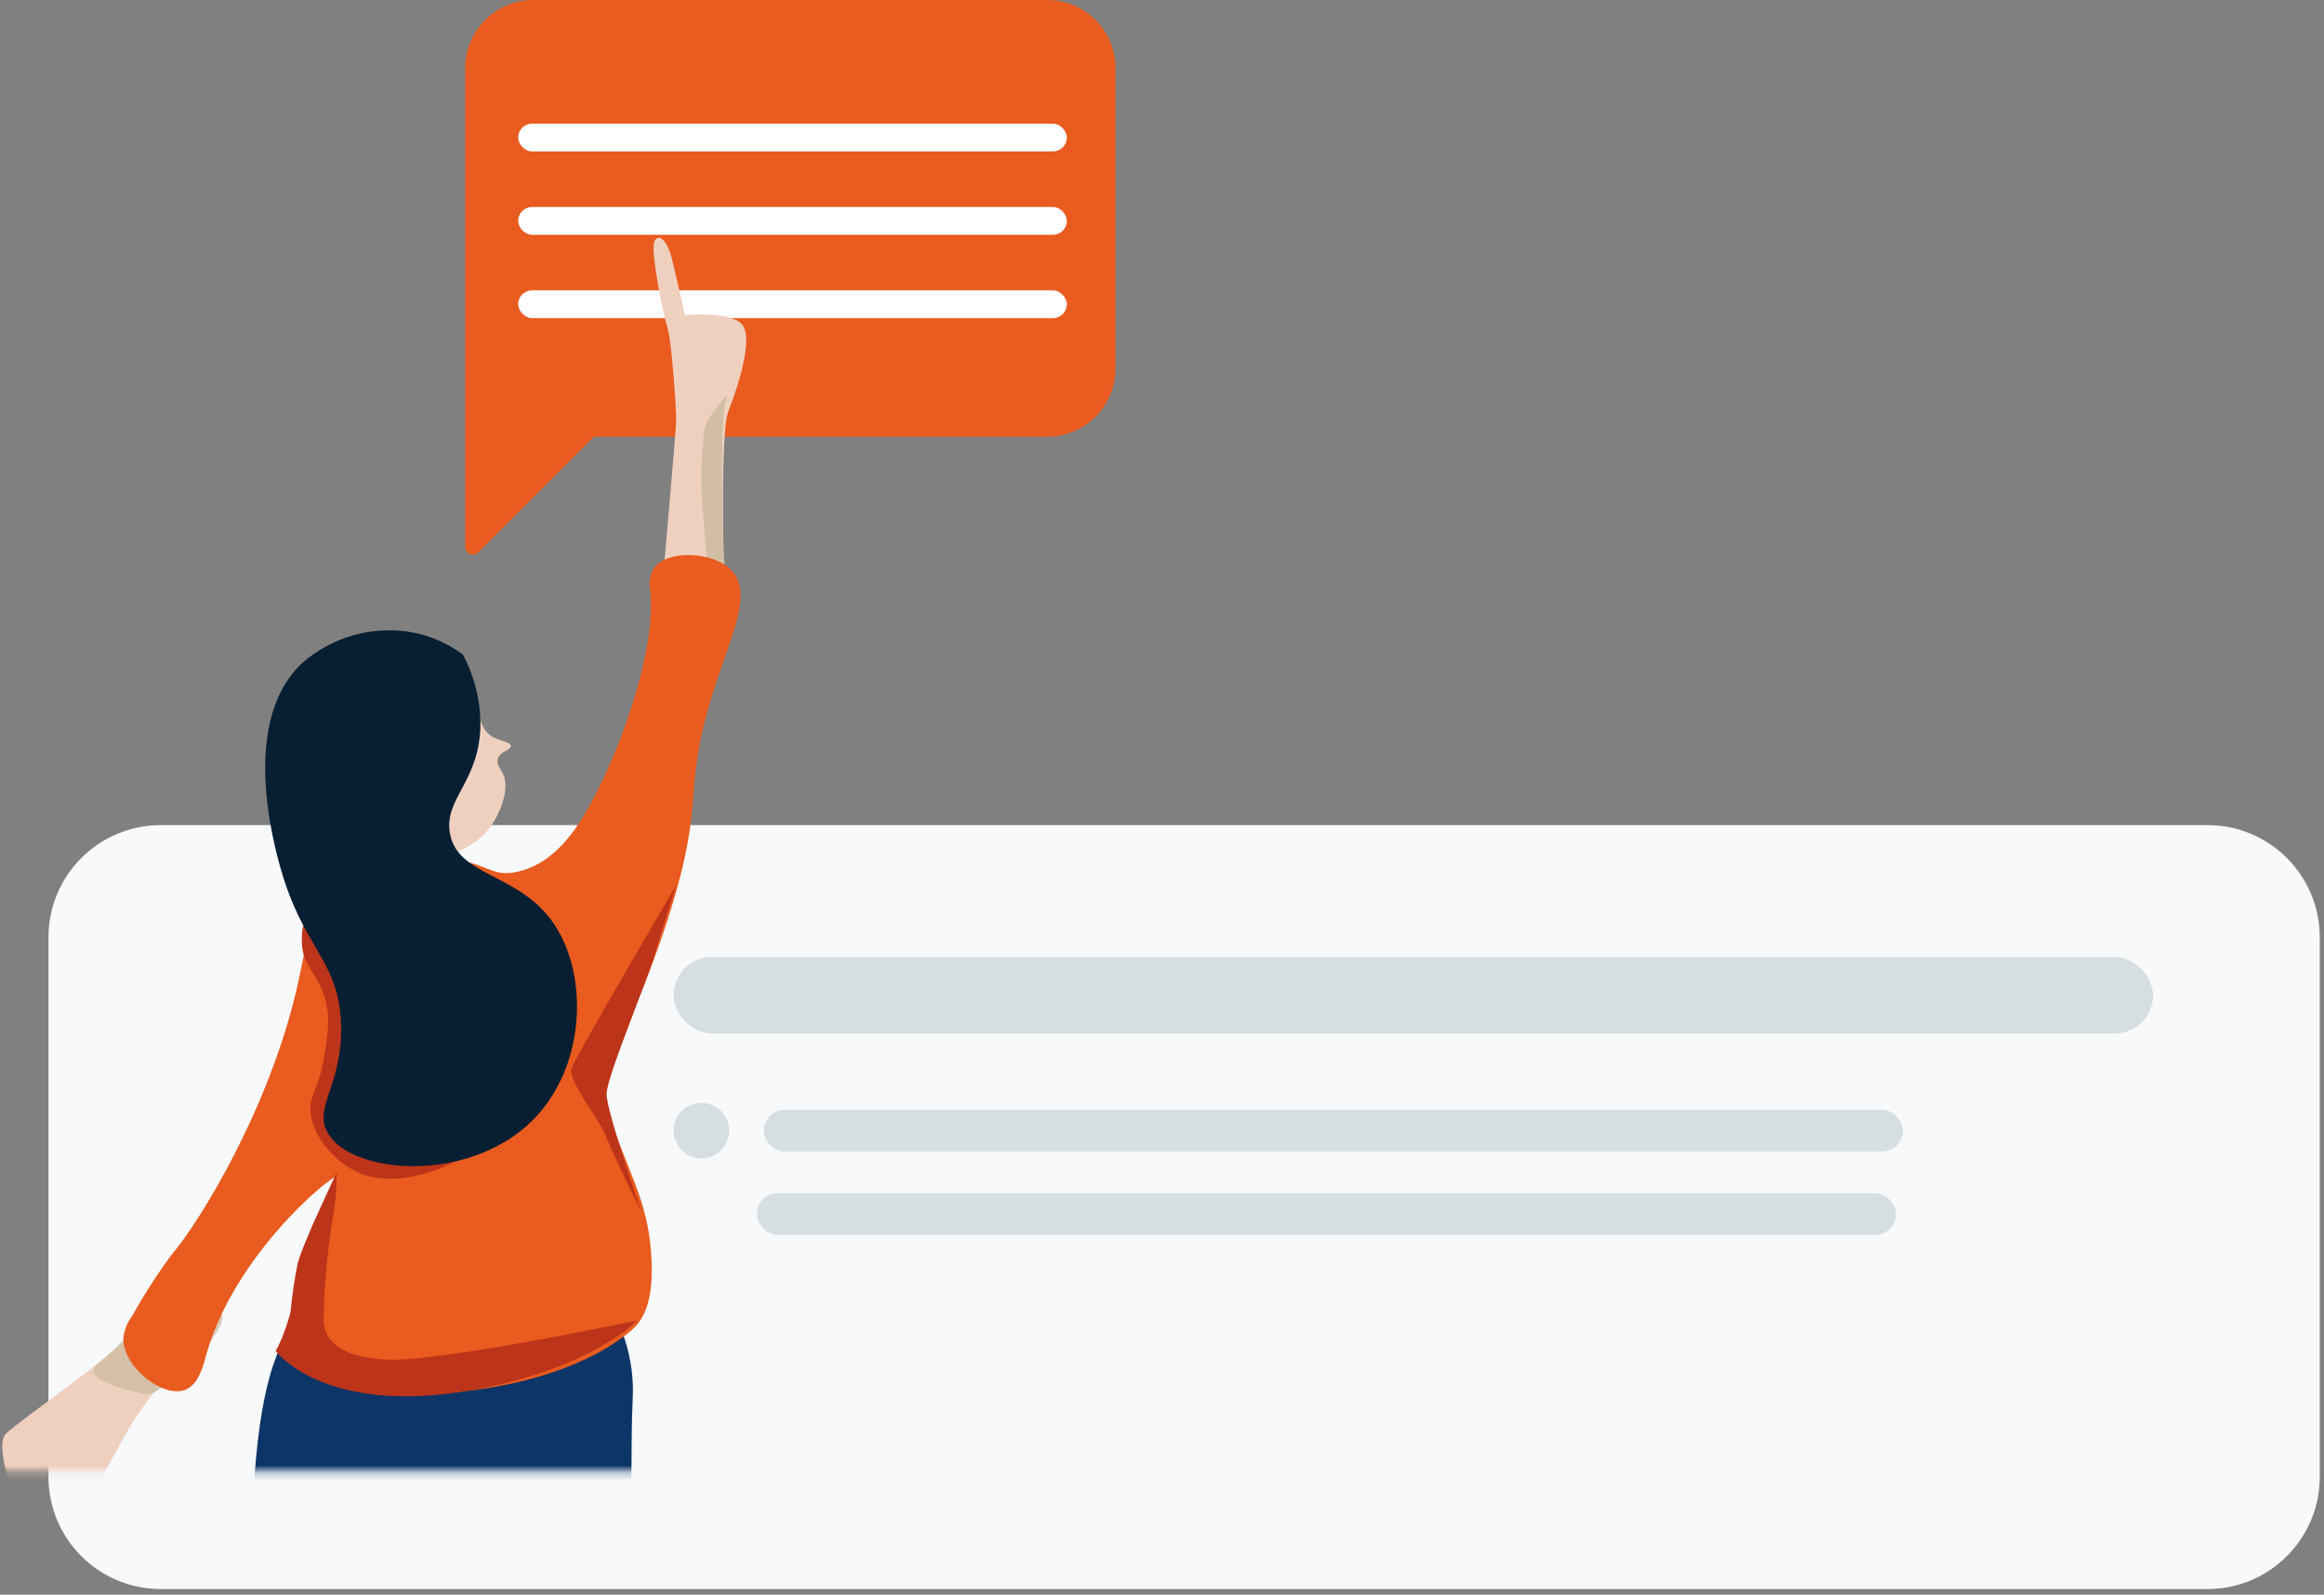
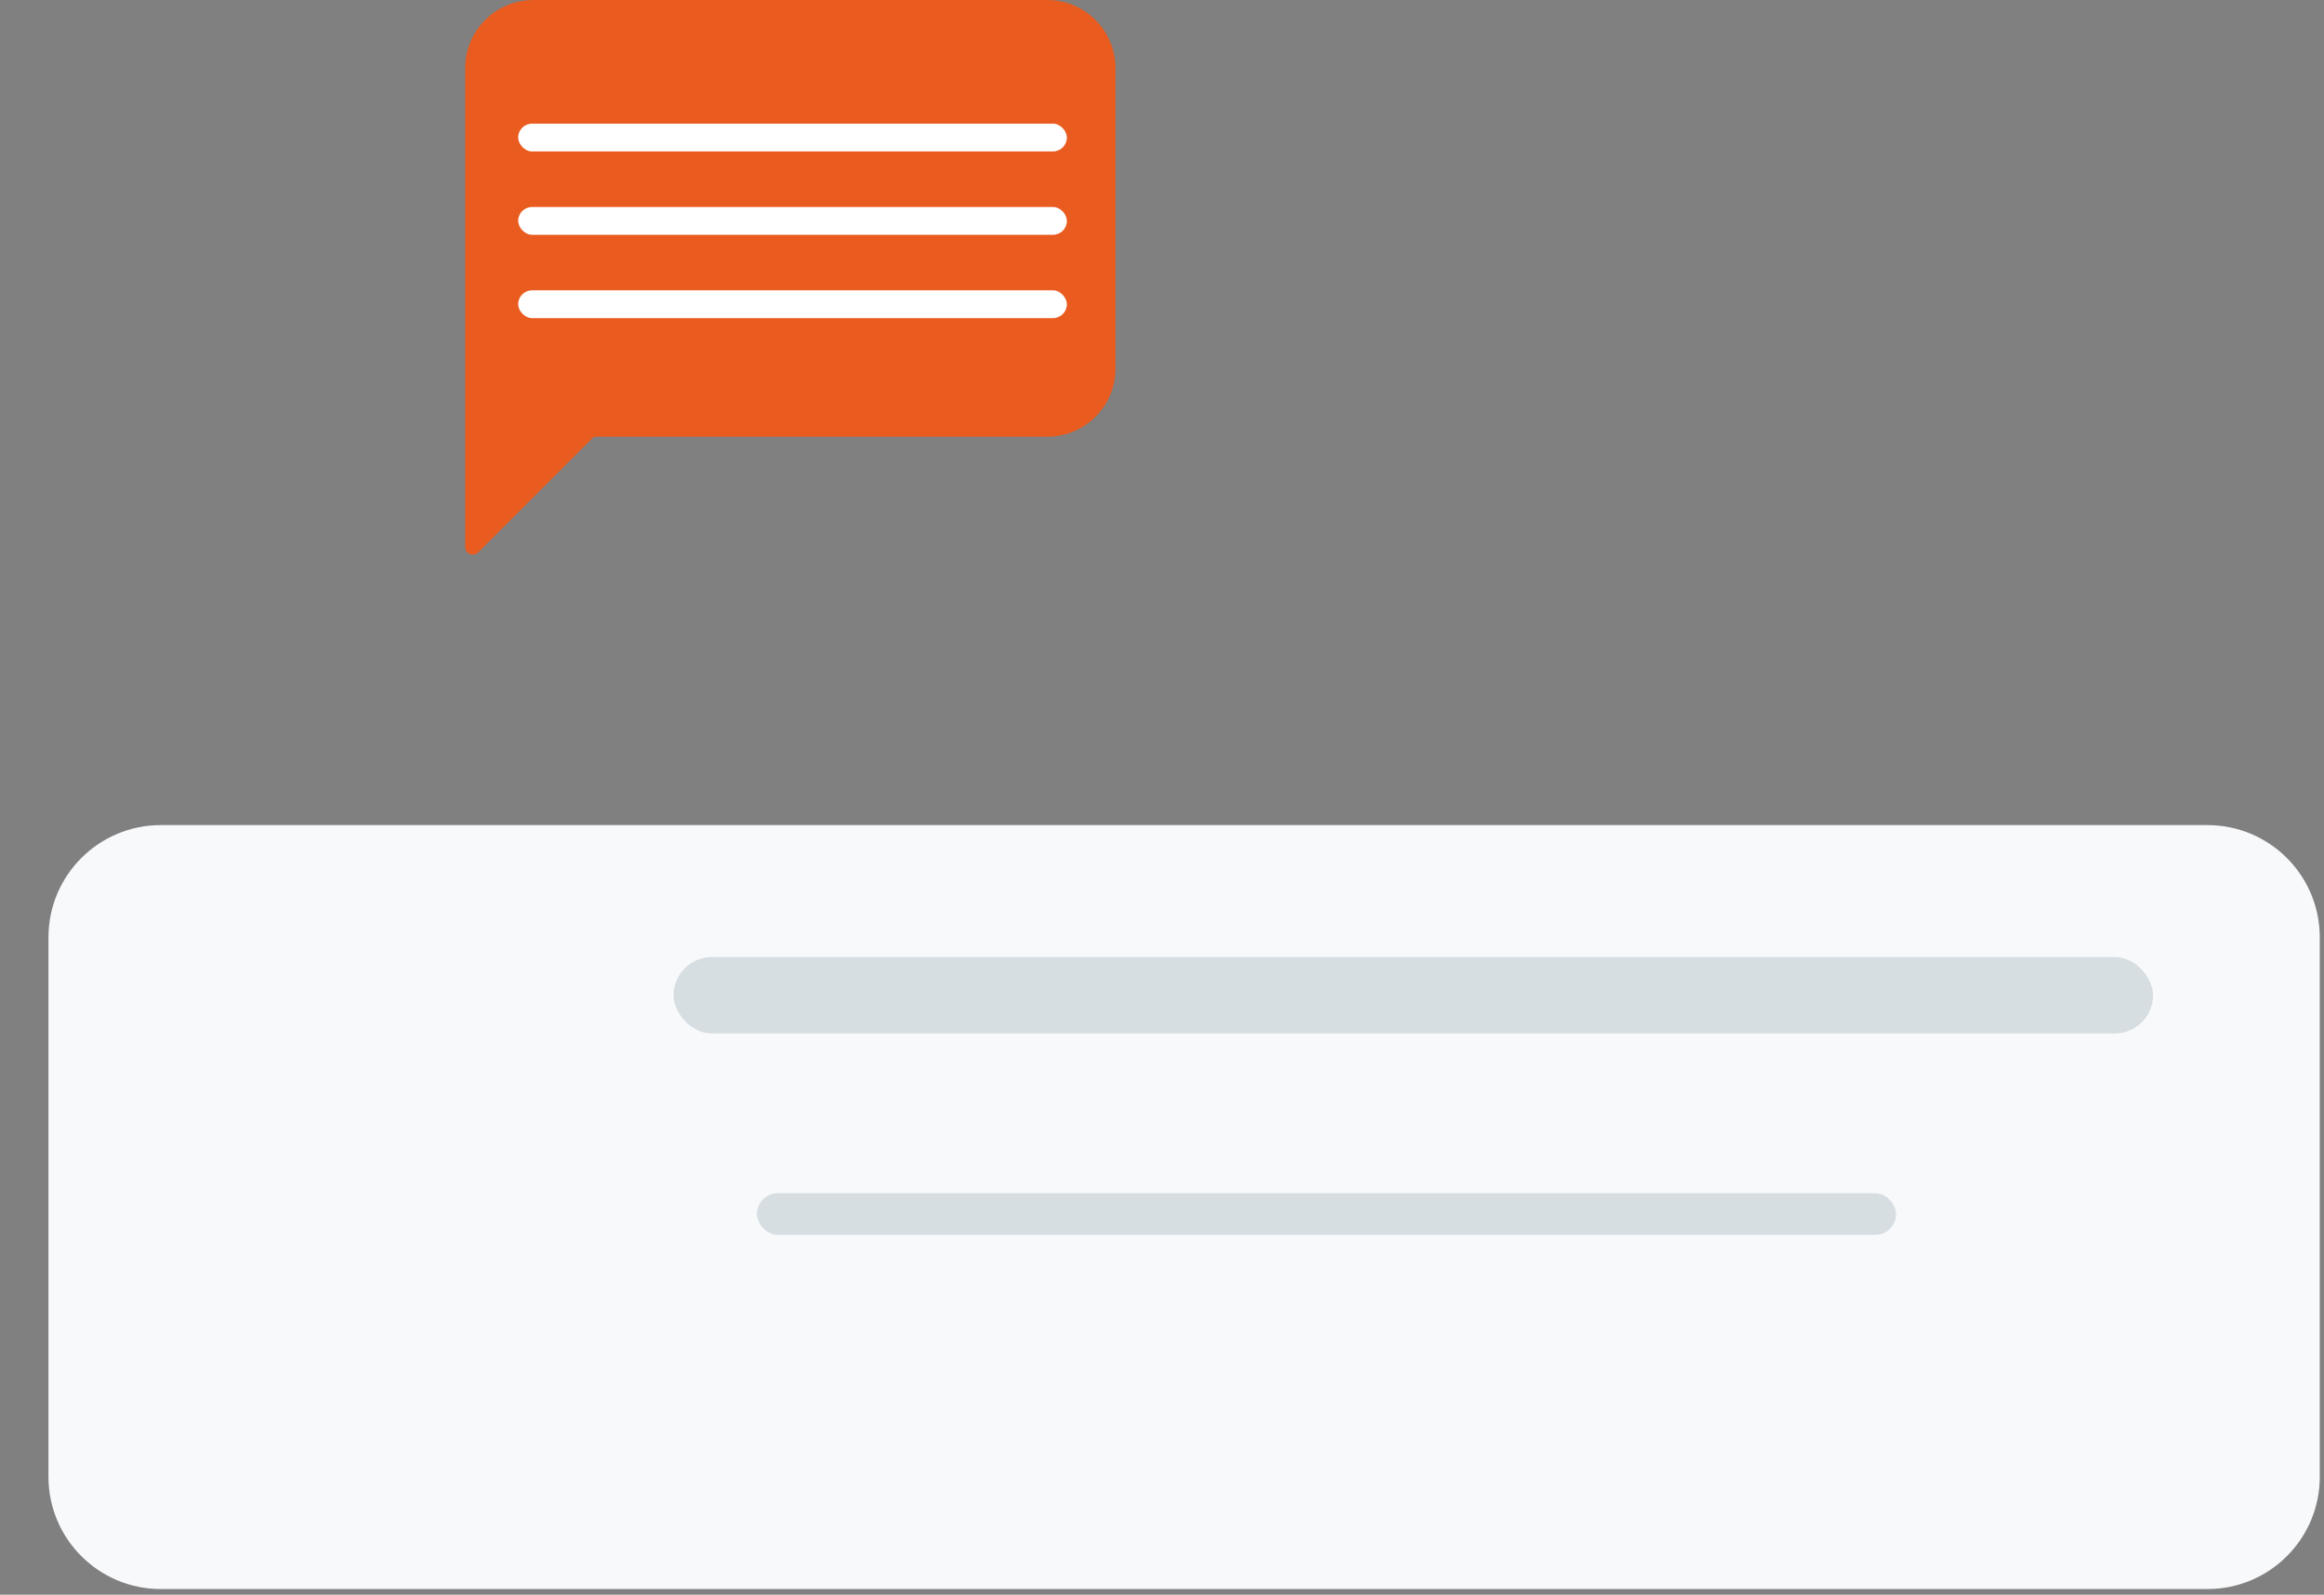
<svg xmlns="http://www.w3.org/2000/svg" xmlns:xlink="http://www.w3.org/1999/xlink" width="306px" height="210px" viewBox="0 0 306 210" version="1.1">
  <rect x="0" y="0" width="306" height="210" fill="#808080" stroke="none" />
  <title>Group 7</title>
  <desc>Created with Sketch.</desc>
  <defs>
-     <rect id="path-1" x="0" y="0" width="118.894" height="169.237" />
-   </defs>
+     </defs>
  <g id="Page-1" stroke="none" stroke-width="1" fill="none" fill-rule="evenodd">
    <g id="Desktop-HD" transform="translate(-836, -8038)">
      <g id="pytanie-#12" transform="translate(55, 7887)">
        <g id="Group-7" transform="translate(770, 151)">
          <g id="Group" transform="translate(17, 107.924)" fill="#F7F9FB" fill-rule="nonzero">
            <path d="M15.169,0.73 L284.655,0.73 C292.823,0.73 299.444,7.351 299.444,15.519 L299.444,86.544 C299.444,94.711 292.822,101.33 284.655,101.33 L15.169,101.33 C7.002,101.33 0.38,94.711 0.38,86.544 L0.38,15.519 C0.38,7.351 7.001,0.73 15.169,0.73 Z" id="Path_1040-2" />
          </g>
-           <rect id="Rectangle_16852" fill="#D7DEE2" fill-rule="nonzero" x="111.577" y="146.152" width="149.989" height="5.487" rx="2.744" />
          <rect id="Rectangle_16853" fill="#D7DEE2" fill-rule="nonzero" x="110.663" y="157.127" width="149.989" height="5.487" rx="2.744" />
          <rect id="Rectangle_16854" fill="#D7DEE2" fill-rule="nonzero" x="99.688" y="126.031" width="194.803" height="10.06" rx="5.03" />
          <g id="Group_553" transform="translate(72.251, 0)">
            <path d="M76.682,0.004 L8.945,0.004 C4.012,0.019 0.016,4.014 -1.13686838e-13,8.947 L-1.13686838e-13,72.047 C0.003,72.448 0.246,72.809 0.616,72.962 C0.987,73.116 1.414,73.034 1.7,72.753 L16.944,57.509 L76.677,57.509 C81.612,57.495 85.609,53.499 85.623,48.564 L85.623,8.947 C85.607,4.015 81.614,0.021 76.682,0.004 L76.682,0.004 Z" id="Path_1013" fill="#E95B1E" />
            <rect id="Rectangle_16855" fill="#FFFFFF" fill-rule="nonzero" transform="translate(43.1, 18.112) rotate(180) translate(-43.1, -18.112) " x="6.975" y="16.283" width="72.251" height="3.658" rx="1.829" />
            <rect id="Rectangle_16856" fill="#FFFFFF" fill-rule="nonzero" transform="translate(43.1, 29.087) rotate(180) translate(-43.1, -29.087) " x="6.975" y="27.258" width="72.251" height="3.658" rx="1.829" />
            <rect id="Rectangle_16857" fill="#FFFFFF" fill-rule="nonzero" transform="translate(43.1, 40.062) rotate(180) translate(-43.1, -40.062) " x="6.975" y="38.233" width="72.251" height="3.658" rx="1.829" />
          </g>
          <g id="Group_557" transform="translate(0, 24.473)">
            <g id="Group_556-Clipped">
              <mask id="mask-2" fill="white">
                <use xlink:href="#path-1" />
              </mask>
              <g id="Rectangle_16858" />
              <g id="Group_556" mask="url(#mask-2)">
                <g transform="translate(-10, 6)" id="Group_555">
                  <g transform="translate(0.347, 0.831)">
                    <path d="M115.997,44.583 C115.997,44.583 115.424,25.669 116.57,22.803 C117.716,19.937 120.009,13.059 118.289,11.34 C116.569,9.621 110.838,10.194 110.838,10.194 C110.838,10.194 109.692,5.035 109.119,2.743 C108.546,0.451 107.4,-0.696 106.827,0.45 C106.254,1.596 107.973,10.194 108.546,11.913 C109.119,13.632 109.692,22.803 109.692,23.949 C109.692,25.095 107.973,44.583 107.973,44.583 L115.997,44.583 Z" id="Path_1015" fill="#EFD0BF" fill-rule="nonzero" />
                    <path d="M116.569,20.51 C116.569,20.51 113.832,23.386 113.409,25.149 C112.975,28.591 112.891,32.068 113.158,35.527 C113.405,38.381 114.494,50.944 113.401,51.614 C112.308,52.284 115.422,48.022 115.422,48.022 C115.971,46.043 116.174,43.984 116.022,41.936 C115.734,38.754 115.661,31.282 115.787,26.093 C115.913,20.904 116.569,20.51 116.569,20.51 Z" id="Path_1016" fill="#C9B89B" fill-rule="nonzero" opacity="0.76" />
                    <path d="M96.509,134.568 C96.509,134.568 104.533,142.019 103.96,152.909 C103.387,163.799 105.107,191.309 98.228,211.944 C91.349,232.579 90.205,247.48 89.628,248.626 C89.051,249.772 80.458,250.919 75.872,248.626 C71.286,246.333 80.458,217.103 80.458,210.226 C80.458,203.349 81.604,169.532 79.885,166.666 C78.166,163.8 72.434,193.031 67.276,199.336 C62.118,205.641 31.167,241.749 26.009,242.323 C20.851,242.897 17.409,238.311 15.693,234.299 C13.977,230.287 48.362,203.349 51.801,193.605 C55.24,183.861 51.228,151.764 59.825,142.594 C68.422,133.424 96.509,134.568 96.509,134.568 Z" id="Path_1019" fill="#0E3567" fill-rule="nonzero" />
                    <path d="M44.925,147.751 C41.721,150.743 39.012,154.225 36.901,158.067 C33.462,164.372 32.316,166.667 30.601,167.811 C28.886,168.955 23.15,170.676 23.15,168.957 C23.15,167.238 19.711,159.213 21.431,157.494 C23.151,155.775 35.76,147.178 38.625,143.739 C41.49,140.3 44.925,147.751 44.925,147.751 Z" id="Path_1020" fill="#EFD0BF" fill-rule="nonzero" />
                    <path d="M42.633,138.006 C40.139,141.906 37.044,145.388 33.463,148.322 C30.795,150.707 40.103,152.404 40.341,152.334 C43.464,151.421 58.096,137.18 43.781,142.018 C41.018,142.951 41.228,144.723 42.061,142.59 C42.615,141.13 42.811,139.558 42.633,138.006 Z" id="Path_1021" fill="#C9B89B" fill-rule="nonzero" opacity="0.69" />
                    <g id="Group_554" transform="translate(35.899, 40.782)" fill="#E95B1E" fill-rule="nonzero">
-                       <path d="M81.243,3.226 C78.958,0.504 72.765,0.236 70.927,2.653 C70.379,3.5 70.174,4.525 70.354,5.518 C71.254,13.778 66.265,26.218 64.049,30.737 C61.889,35.137 58.716,41.605 52.586,42.773 C49.386,43.384 48.741,41.457 43.986,41.054 C42.966,40.968 32.968,40.273 27.365,47.359 C25.065,50.271 25.065,52.627 23.926,57.675 C20.29,73.781 11.126,88.703 7.305,93.211 C5.408,95.768 3.685,98.448 2.147,101.235 C1.51,102.067 1.113,103.058 1,104.1 C0.875,107.855 6.108,111.965 9.024,110.978 C10.899,110.343 11.53,107.699 11.889,106.393 C15.528,93.186 28.508,82.506 29.084,82.893 C29.558,83.211 23.926,90.344 23.352,98.941 C23.184,101.47 20.998,105.748 21.633,106.392 C29.512,114.382 56.971,112.692 68.058,102.953 C70.476,100.829 70.924,96.648 70.351,91.49 C69.704,85.669 67.286,81.673 65.193,75.442 C62.877,68.551 67.363,65.535 72.644,49.077 C78.251,31.599 73.899,32.8 79.522,16.407 C81.451,10.79 83.561,5.99 81.243,3.226 Z" id="Path_1022" />
-                     </g>
+                       </g>
                    <path d="M82.18,58.338 C84.041,60.105 82.892,64.343 85.619,65.789 C86.564,66.289 87.894,66.414 87.912,66.935 C87.93,67.486 86.455,67.658 86.193,68.654 C86.013,69.337 86.522,69.954 86.766,70.373 C87.96,72.422 86.466,75.973 85.047,77.824 C82.853,80.566 79.333,81.886 75.877,81.263 C69.343,79.88 64.548,69.412 68.426,62.922 C71.538,57.713 79.693,55.981 82.18,58.338 Z" id="Path_1023" fill="#EFD0BF" fill-rule="nonzero" />
                    <path d="M60.973,89.861 C60.373,90.542 60.39,91.961 60.4,92.726 C60.441,95.714 62.235,96.707 63.265,99.604 C64.275,102.44 63.819,105.04 63.265,108.204 C62.527,112.415 61.375,112.831 61.546,115.082 C61.824,118.739 65.191,121.924 67.851,123.106 C75.968,126.716 90.874,117.629 91.351,108.777 C92.018,96.361 64.213,86.206 60.973,89.861 Z" id="Path_1024" fill="#BC3419" fill-rule="nonzero" />
                    <path d="M81.607,54.899 C83.201,57.894 83.991,61.251 83.9,64.642 C83.6,71.716 79.124,73.942 79.888,78.398 C80.888,84.217 89.057,83.572 93.644,90.434 C98.186,97.234 97.779,109.234 90.778,116.227 C82.454,124.536 67.116,123.437 63.84,117.946 C61.794,114.517 65.798,111.636 65.559,103.617 C65.319,95.563 61.147,93.977 58.108,84.704 C57.233,82.033 51.698,64.221 60.401,56.046 C64.47,52.457 69.98,50.973 75.301,52.034 C77.583,52.528 79.734,53.505 81.607,54.899 Z" id="Path_1025" fill="#081F33" fill-rule="nonzero" />
                    <path d="M64.985,123.104 C64.985,123.104 60.409,132.699 59.827,135.14 C59.406,137.277 59.095,139.433 58.896,141.602 C58.445,143.337 57.796,145.015 56.961,146.602 C56.961,146.602 63.266,155.202 82.754,151.76 C98.563,148.971 104.534,142.59 104.534,142.59 C104.534,142.59 80.084,147.749 72.434,147.749 C66.134,147.749 63.264,145.456 63.264,142.59 C63.336,138.174 63.719,133.769 64.41,129.407 C64.797,127.328 64.99,125.218 64.985,123.104 Z" id="Path_1026" fill="#BC3419" fill-rule="nonzero" />
                    <path d="M109.692,85.276 C109.692,85.276 96.509,107.629 95.936,109.348 C95.363,111.067 99.376,115.653 100.522,118.518 C101.668,121.383 105.108,128.262 105.108,128.262 C105.108,128.262 100.522,115.079 100.522,112.787 C100.522,110.495 105.68,98.458 106.827,94.446 C107.456,92.242 109.692,85.276 109.692,85.276 Z" id="Path_1027" fill="#BC3419" fill-rule="nonzero" />
                  </g>
                </g>
              </g>
            </g>
          </g>
-           <circle id="Ellipse_169" fill="#D7DEE2" fill-rule="nonzero" cx="103.346" cy="148.895" r="3.658" />
        </g>
      </g>
    </g>
  </g>
</svg>